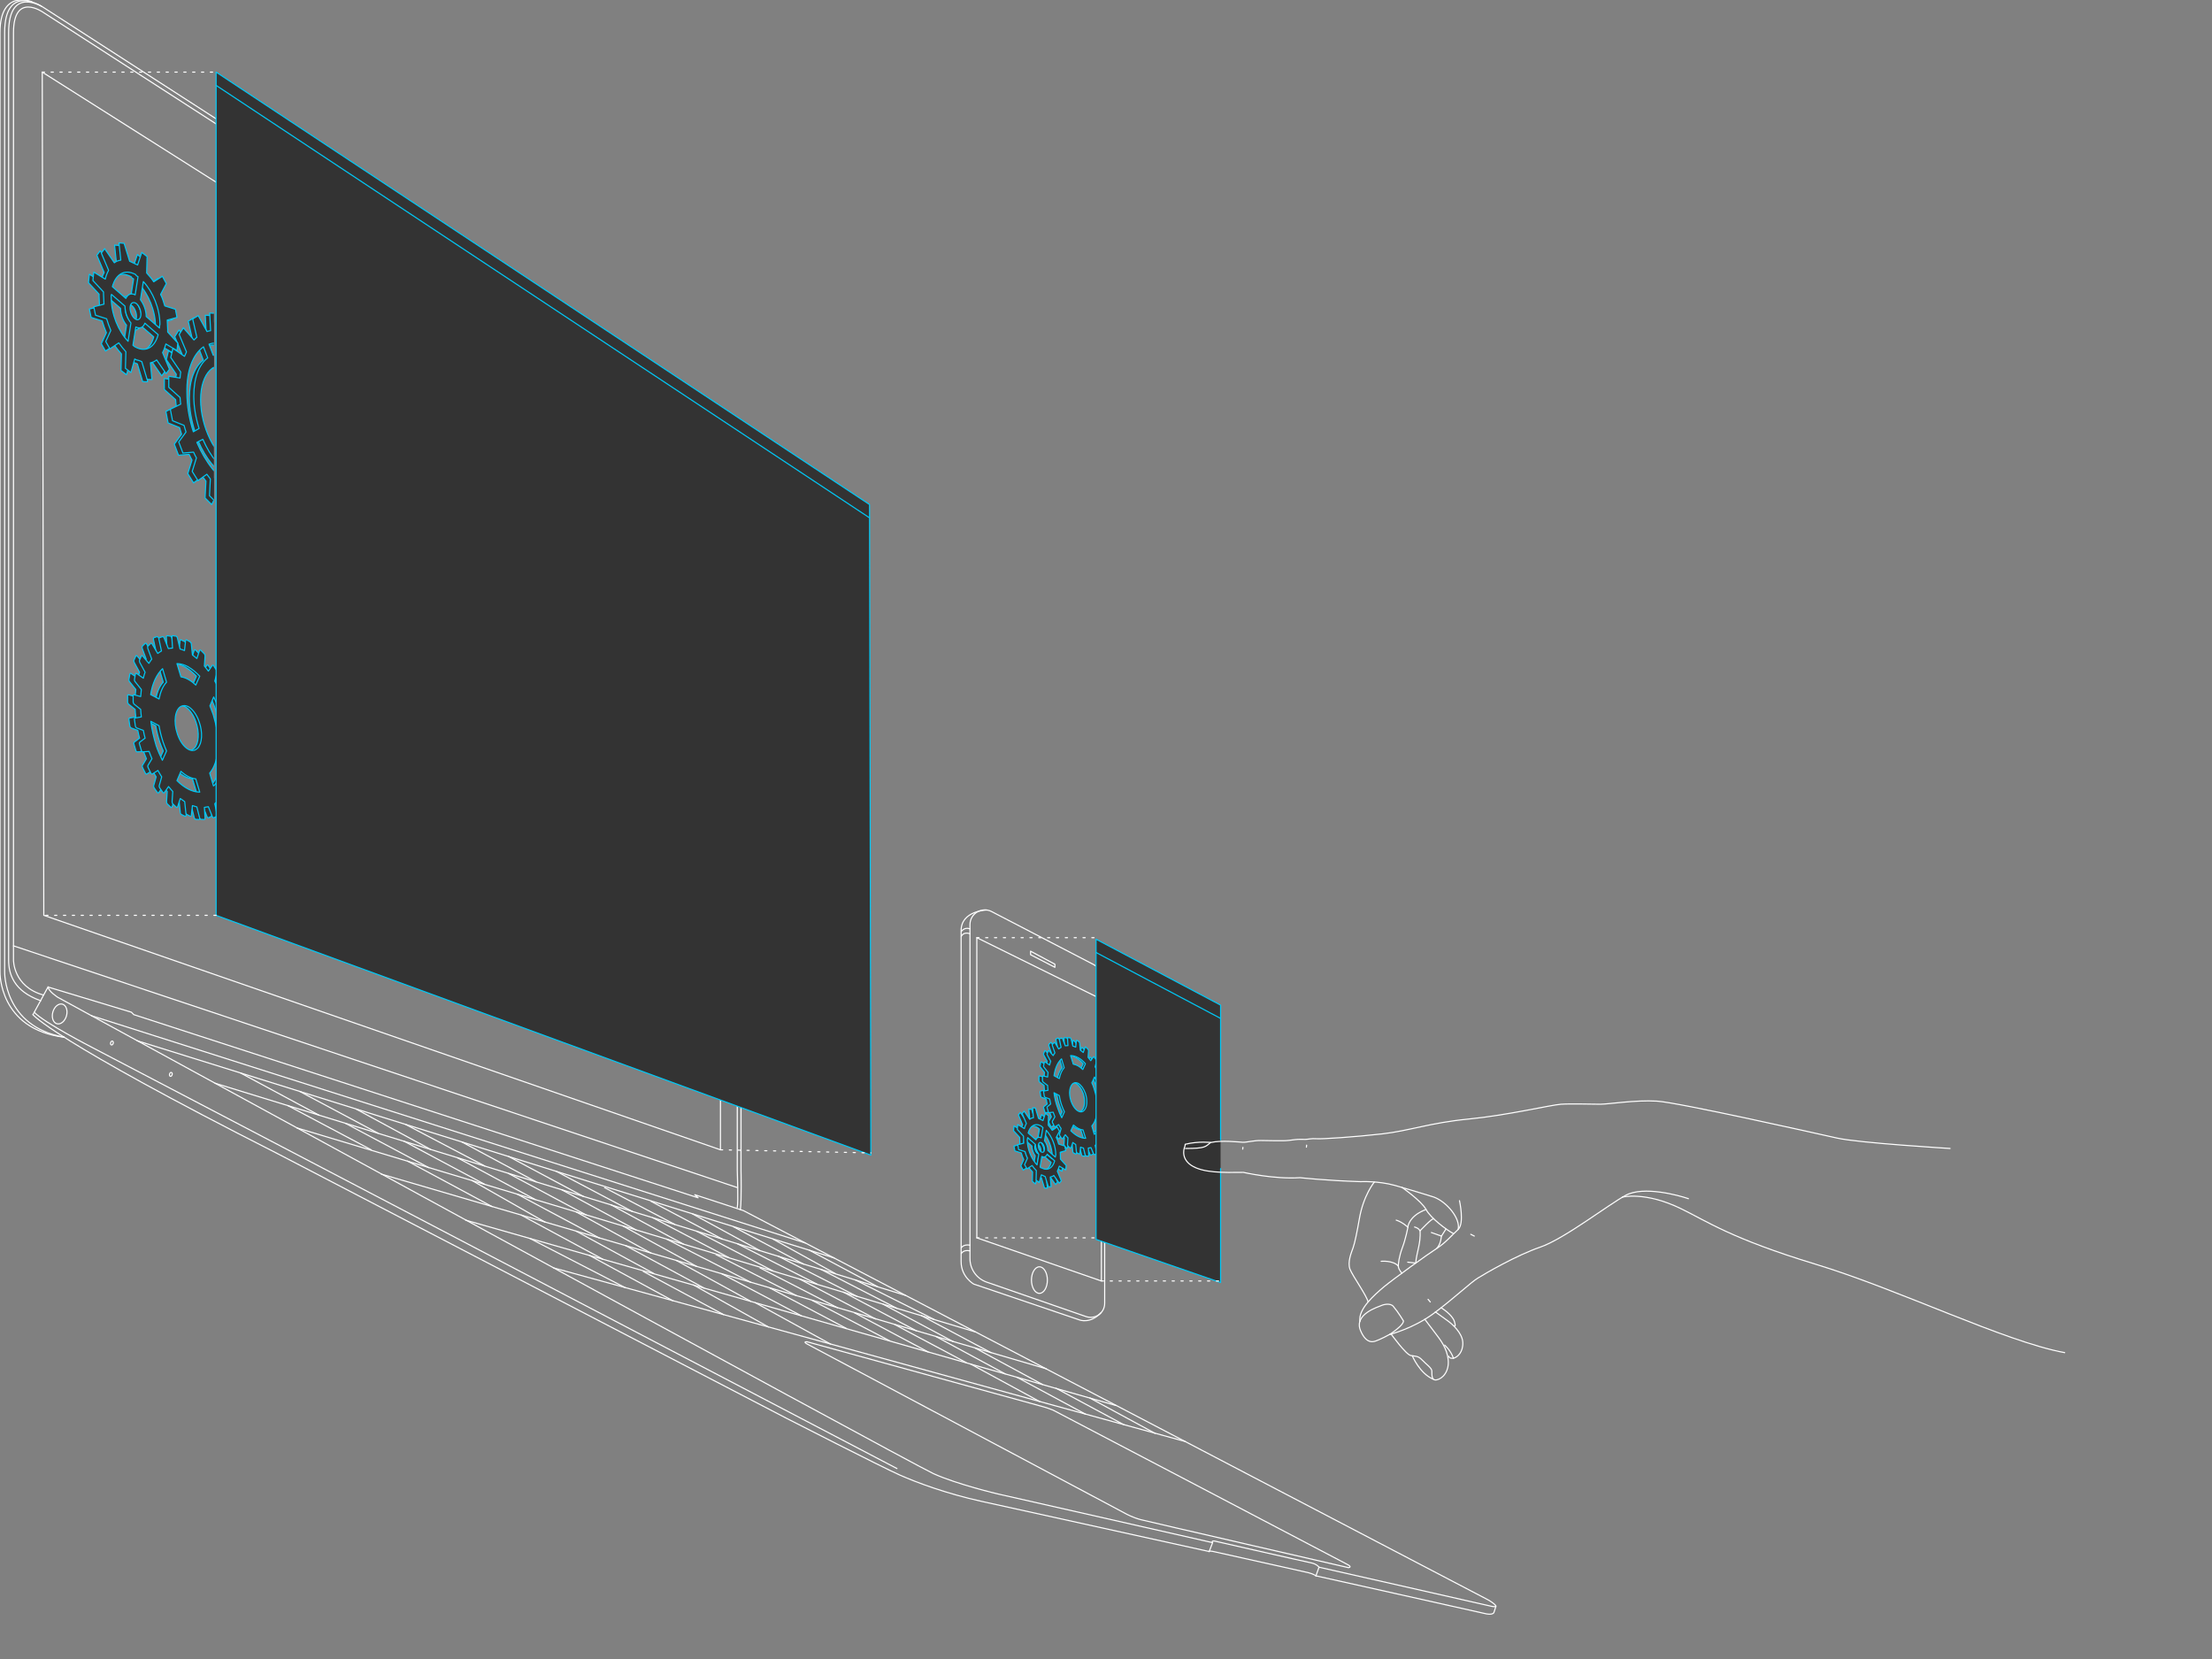
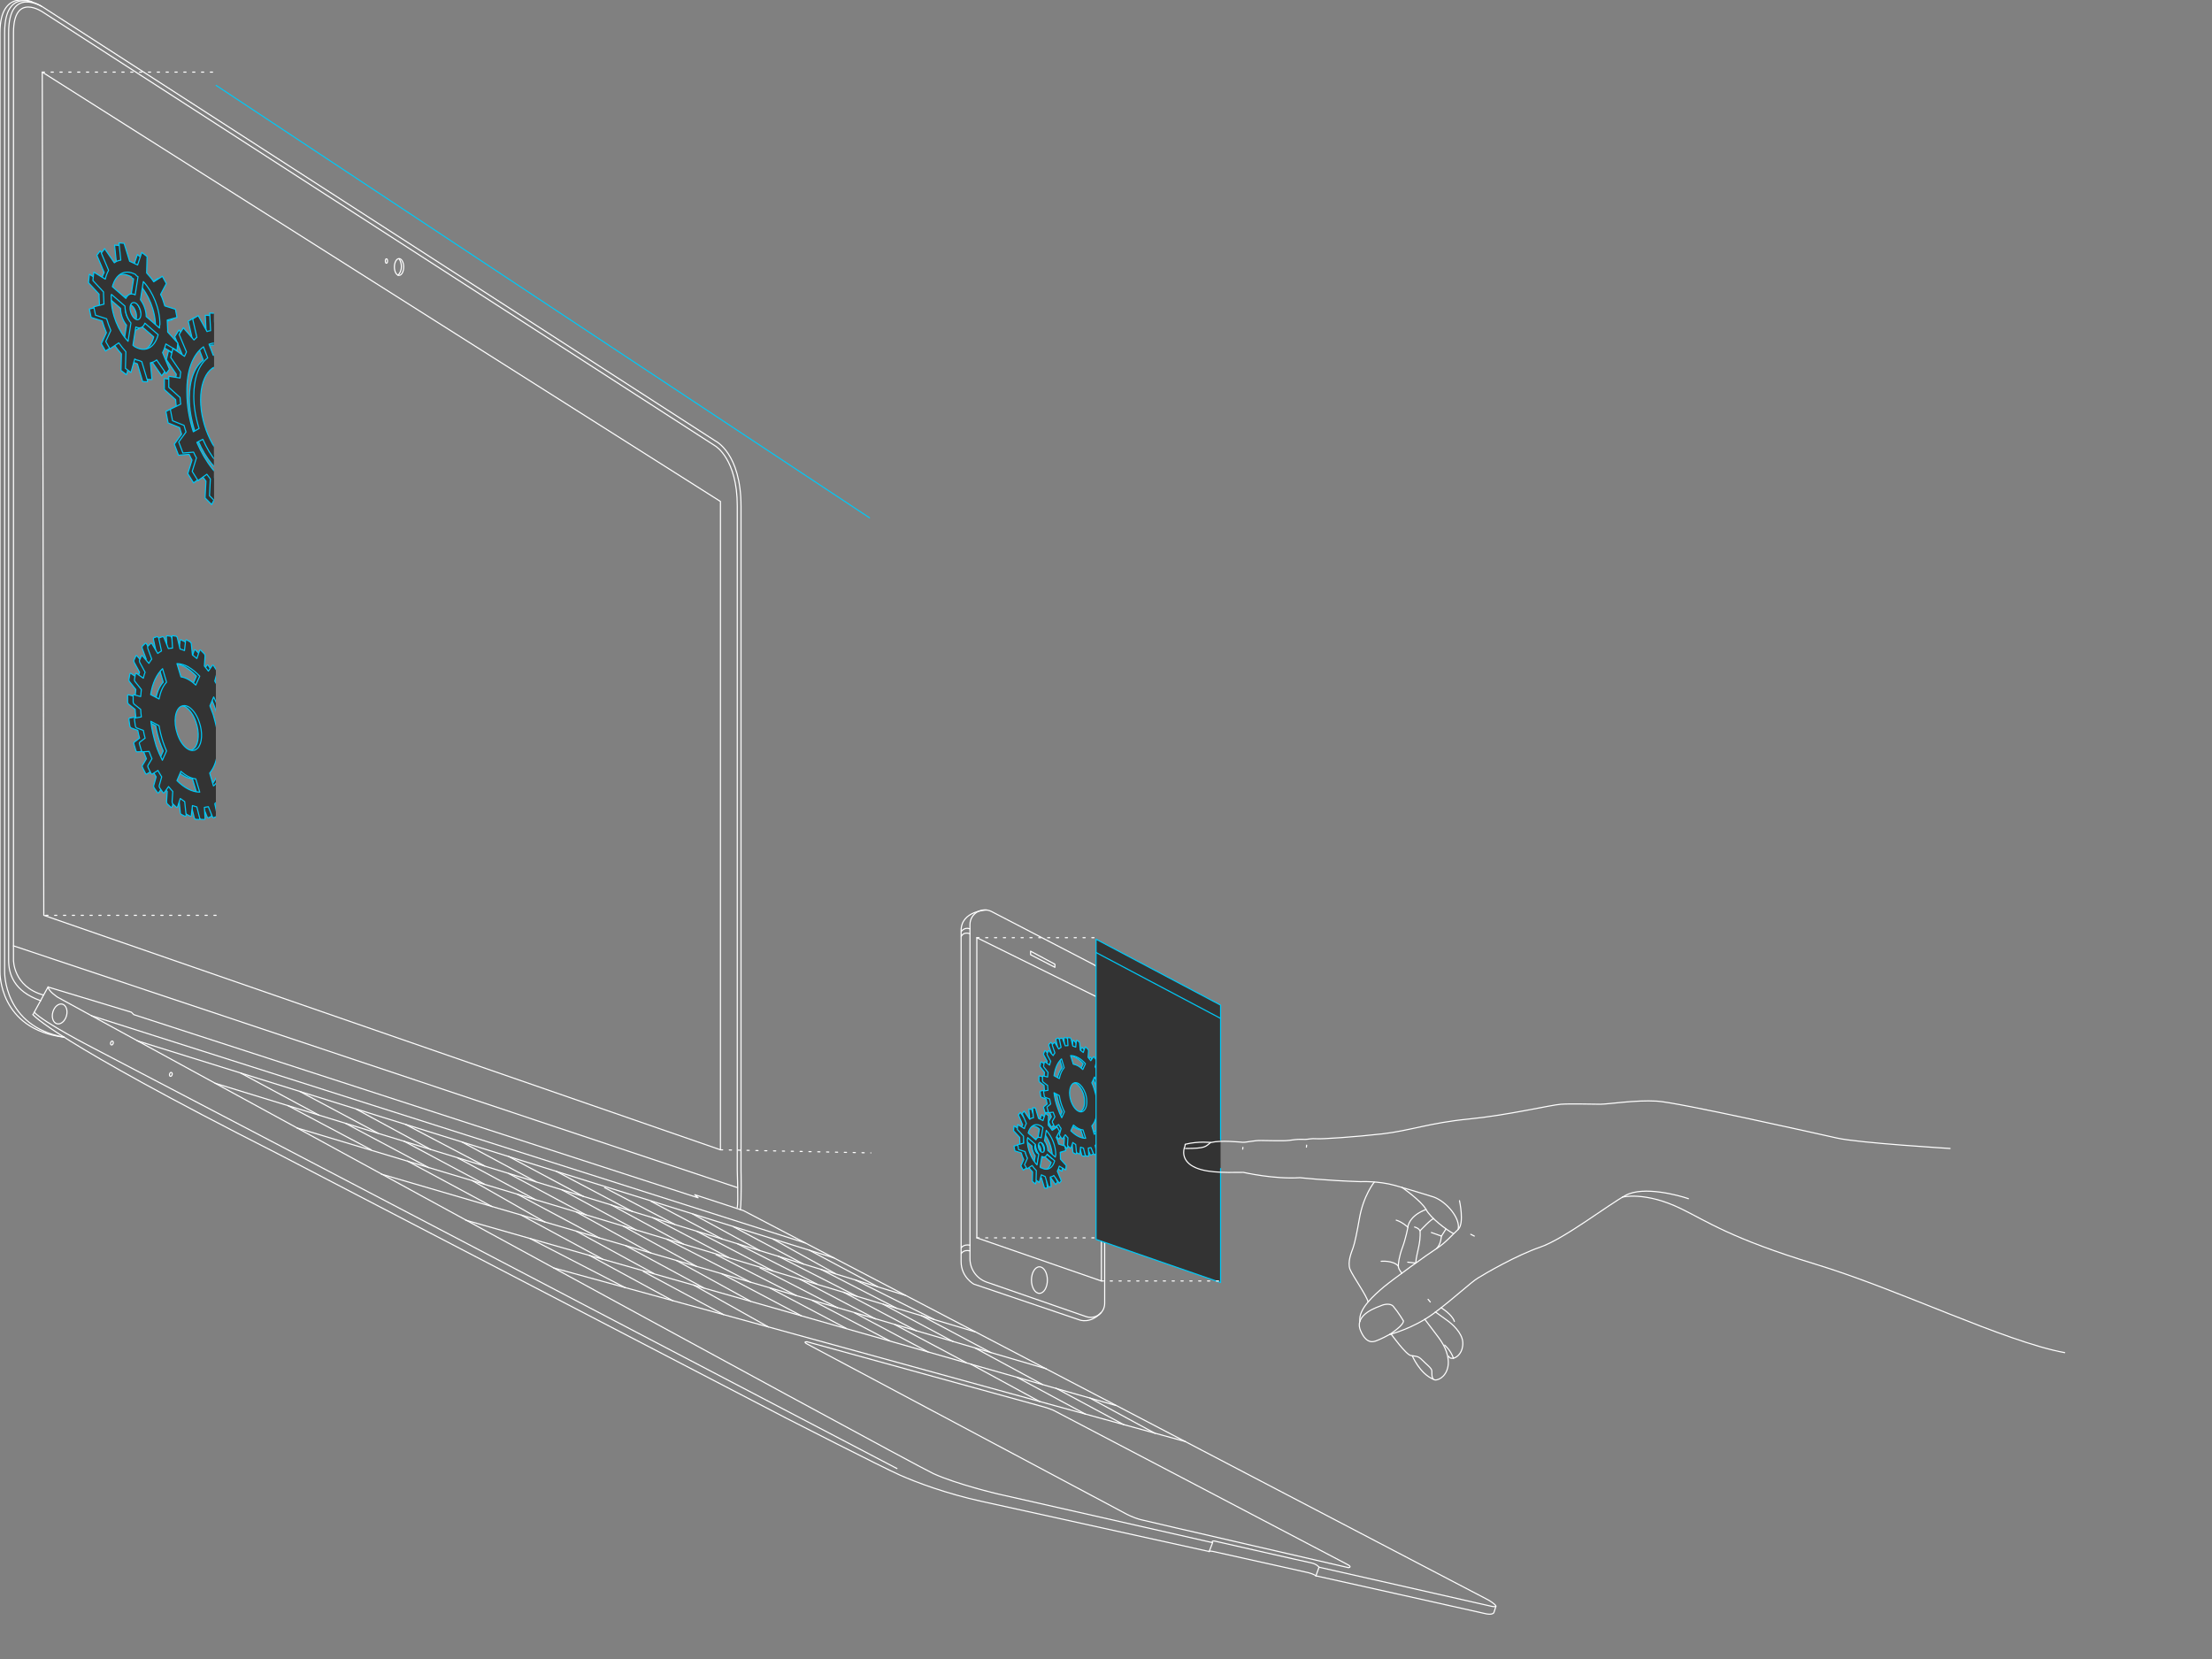
<svg xmlns="http://www.w3.org/2000/svg" xmlns:xlink="http://www.w3.org/1999/xlink" version="1.1" x="0px" y="0px" width="1000px" height="750px" viewBox="0 0 1000 750" style="enable-background:new 0 0 1000 750;" xml:space="preserve">
  <rect x="0" y="0" width="1000" height="750" fill="#808080" stroke="none" />
  <style type="text/css">
	.st0{fill:none;stroke:#ffffff;stroke-width:0.5;stroke-linecap:round;stroke-linejoin:round;stroke-miterlimit:10;}
	.st1{display:none;}
	
		.st2{display:inline;fill:none;stroke:#004F00;stroke-width:0.5;stroke-linecap:round;stroke-linejoin:round;stroke-miterlimit:10;}
	
		.st3{clip-path:url(#SVGID_2_);fill:#333;stroke:#00C8F6;stroke-width:0.5;stroke-linecap:round;stroke-linejoin:round;stroke-miterlimit:10;}
	
		.st4{clip-path:url(#SVGID_4_);fill:#333;stroke:#00C8F6;stroke-width:0.5;stroke-linecap:round;stroke-linejoin:round;stroke-miterlimit:10;}
	.st5{fill:#333;stroke:#00C8F6;stroke-width:0.5;stroke-linecap:round;stroke-linejoin:round;stroke-miterlimit:10;}
	
		.st6{fill:none;stroke:#ffffff;stroke-width:0.5;stroke-linecap:round;stroke-linejoin:round;stroke-miterlimit:10;stroke-dasharray:1,3;}
	
		.st7{clip-path:url(#SVGID_6_);fill:#333;stroke:#00C8F6;stroke-width:0.5;stroke-linecap:round;stroke-linejoin:round;stroke-miterlimit:10;}
	.st8{fill:#333;stroke:#ffffff;stroke-miterlimit:10;}
	.st9{fill:none;stroke:#00C8F6;stroke-width:0.5;stroke-linecap:round;stroke-linejoin:round;stroke-miterlimit:10;}
</style>
  <g id="Layer_6">
</g>
  <g id="Layer_2">
    <path class="st0" d="M19.5,449.8C5.9,445.9,6.1,434,6.1,434s0-400.6,0-419.2s13.3-9.3,13.3-9.3l304.1,196.2c0,0,9.8,5.9,9.8,27   c0,22.9,0,300.4,0,300.4s0.5,14.6,0,16.8" />
    <path class="st0" d="M334.7,546.8c0.6-4.2,0.3-17.5,0.3-17.5s0-277.6,0-300.4c0-24-11.5-29.5-11.5-29.5L19.4,3.2   c0,0-15.5-10-15.5,11.6c0,18.6,0,419.2,0,419.2c0,6.2,2.2,14.1,14.5,18.4" />
    <path class="st0" d="M18.7,2.8c0,0-16.6-10.6-16.6,12c0,18.6,0,424.5,0,424.5S1.5,464,29,468.9" />
    <path class="st0" d="M14.4,0.8c0,0-14.4-6-14.4,13.9C0,33.4,0,33.3,0,434l0,5.5c0,0-0.6,25.8,29,29.4" />
    <ellipse class="st0" cx="180.4" cy="120.7" rx="2.1" ry="3.8" />
    <path class="st0" d="M180.4,117c1.3,1.7,1.7,5.4-0.5,7.4" />
    <ellipse class="st0" cx="174.7" cy="118" rx="0.5" ry="1" />
    <line class="st0" x1="333.4" y1="536.9" x2="6.1" y2="427.6" />
    <polygon class="st0" points="325.7,519.8 19.8,413.8 19.1,32.6 325.7,226.7  " />
    <path class="st0" d="M14.9,458.7l6.8-12.5l37.7,11.4l1.1,1.1l255.1,82.8l-1.5-1.4l22,7.2L673,723.4c0,0,6.2,3.7,1.4,2.8l-78.1-17.7   c0,0-1-1.5-3.7-2c-2.6-0.5-43.4-9.8-43.4-9.8s-1.8-0.3-1,0.7l-97-22c0,0-18.4-4.3-29.2-9.2S26.2,450.9,26.2,450.9s-4.3-2.7-4.5-4.8   " />
    <line class="st0" x1="548.2" y1="697.4" x2="546.6" y2="701.5" />
    <line class="st0" x1="596.3" y1="708.5" x2="594.9" y2="712.4" />
    <path class="st0" d="M594.9,712.4c0,0-1-0.8-3.3-1.4l-43.1-9.6c-1.8-0.4-1.9,0-1.9,0s-87.2-19.2-103-22.7s-29-8.4-36.9-11.9   c-7.9-3.5-51.3-25.7-51.3-25.7l-230-119.6C23,469.6,14.9,458.7,14.9,458.7" />
    <path class="st0" d="M594.9,712.4c0,0,75,16.7,75.7,16.9c4.5,1.2,4.8-0.4,4.8-0.4l0.9-2.8" />
    <path class="st0" d="M405.5,663.9L41.6,473.5c0,0-22.1-11.4-26.1-15.9" />
    <ellipse transform="matrix(-0.962 -0.272 0.272 -0.962 -71.589 906.547)" class="st0" cx="27.1" cy="458.2" rx="3.2" ry="4.6" />
    <ellipse transform="matrix(-0.962 -0.272 0.272 -0.962 -28.947 938.775)" class="st0" cx="50.6" cy="471.4" rx="0.6" ry="0.9" />
    <ellipse transform="matrix(-0.962 -0.272 0.272 -0.962 19.616 973.908)" class="st0" cx="77.4" cy="485.6" rx="0.6" ry="0.9" />
    <path class="st0" d="M472.1,636.1l-107.2-29.5c0,0-2.2-0.2,0,1s144.2,76.8,144.2,76.8s3.1,1.7,6.6,2.6s93.9,21.7,93.9,21.7   s1.9-0.2-0.4-1.4c-3.1-1.7-133.1-69.8-133.1-69.8S473.6,636.5,472.1,636.1z" />
    <line class="st0" x1="364" y1="561.9" x2="41.4" y2="459.2" />
    <line class="st0" x1="535.9" y1="651.7" x2="250.3" y2="573.2" />
    <line class="st0" x1="504.5" y1="635.4" x2="210.5" y2="551.6" />
    <polyline class="st0" points="473,618.8 314.9,572.5 172.4,530.8  " />
    <line class="st0" x1="440.8" y1="602.1" x2="134.2" y2="509.9" />
    <line class="st0" x1="409.3" y1="585.6" x2="97.2" y2="489.7" />
    <line class="st0" x1="377.1" y1="568.7" x2="62" y2="470.5" />
-     <line class="st0" x1="375.4" y1="607.6" x2="341.4" y2="588.9" />
    <line class="st0" x1="347.4" y1="599.9" x2="313.5" y2="580.9" />
    <line class="st0" x1="327.1" y1="594.3" x2="290.8" y2="574.8" />
    <line class="st0" x1="304.1" y1="588" x2="266.4" y2="567.5" />
    <line class="st0" x1="282.8" y1="582.2" x2="239.6" y2="559.9" />
    <line class="st0" x1="438.7" y1="616.6" x2="470" y2="633.6" />
    <line class="st0" x1="459.7" y1="622.6" x2="490.7" y2="639.3" />
    <line class="st0" x1="477.4" y1="627.6" x2="508.1" y2="644.1" />
    <line class="st0" x1="492.7" y1="632" x2="522.2" y2="648" />
    <line class="st0" x1="471.3" y1="625.9" x2="440.8" y2="609.4" />
-     <line class="st0" x1="454.4" y1="621.1" x2="423.1" y2="604.2" />
    <line class="st0" x1="436.8" y1="616" x2="404.5" y2="598.8" />
    <line class="st0" x1="419.6" y1="611.2" x2="386.3" y2="593.5" />
    <line class="st0" x1="402.3" y1="606.2" x2="367.2" y2="587.9" />
    <line class="st0" x1="382.7" y1="600.6" x2="348.1" y2="582.3" />
    <line class="st0" x1="362.2" y1="594.8" x2="326.2" y2="575.8" />
    <line class="st0" x1="339.4" y1="588.3" x2="305.7" y2="569.8" />
    <line class="st0" x1="318.3" y1="582.3" x2="282.8" y2="563.1" />
    <line class="st0" x1="295.7" y1="575.8" x2="260.5" y2="556.6" />
    <line class="st0" x1="272.4" y1="569.2" x2="235.6" y2="549.3" />
    <line class="st0" x1="281.7" y1="554.3" x2="314.9" y2="572.5" />
    <line class="st0" x1="260.5" y1="547.9" x2="294.3" y2="566.5" />
    <line class="st0" x1="233.9" y1="539.9" x2="271" y2="559.7" />
    <line class="st0" x1="213.4" y1="533.7" x2="246.4" y2="552.5" />
    <line class="st0" x1="184.2" y1="524.9" x2="222.5" y2="545.5" />
    <line class="st0" x1="448" y1="611.5" x2="416.6" y2="594.8" />
    <line class="st0" x1="430.9" y1="606.5" x2="399.2" y2="589.6" />
    <line class="st0" x1="414.2" y1="601.6" x2="381.2" y2="584.1" />
    <line class="st0" x1="395.9" y1="596.3" x2="361.4" y2="578.2" />
    <line class="st0" x1="378.6" y1="591.2" x2="343.6" y2="573.2" />
    <path class="st0" d="M360,585.7c0,0-38.1-19.4-37.8-19.3" />
    <line class="st0" x1="339.4" y1="579.7" x2="301.4" y2="560.2" />
    <line class="st0" x1="422.3" y1="596.5" x2="386.6" y2="578.6" />
    <line class="st0" x1="405.5" y1="591.5" x2="371" y2="573.8" />
    <line class="st0" x1="387.3" y1="586" x2="351.8" y2="567.9" />
    <line class="st0" x1="369.5" y1="580.6" x2="333.4" y2="562.3" />
    <line class="st0" x1="349.5" y1="574.6" x2="314.9" y2="556.6" />
    <line class="st0" x1="329.6" y1="568.6" x2="295.1" y2="550.5" />
    <line class="st0" x1="308.9" y1="562.4" x2="276.1" y2="544.6" />
    <line class="st0" x1="287.5" y1="556" x2="254" y2="537.9" />
    <line class="st0" x1="264.9" y1="549.2" x2="229.9" y2="530.5" />
    <line class="st0" x1="242" y1="542.3" x2="206.8" y2="523.4" />
    <line class="st0" x1="219.1" y1="535.4" x2="182.6" y2="515.9" />
    <line class="st0" x1="193.9" y1="527.9" x2="156.3" y2="507.9" />
    <line class="st0" x1="167.8" y1="519.8" x2="130.1" y2="499.8" />
    <line class="st0" x1="144.3" y1="504.2" x2="108.8" y2="485.1" />
    <line class="st0" x1="170.9" y1="512.3" x2="135.5" y2="493.4" />
    <line class="st0" x1="194.6" y1="519.6" x2="161" y2="501.4" />
    <line class="st0" x1="219.1" y1="527.1" x2="183.3" y2="508.3" />
    <line class="st0" x1="242.4" y1="534.3" x2="208.9" y2="516.3" />
    <line class="st0" x1="263.8" y1="540.9" x2="229.9" y2="522.8" />
    <line class="st0" x1="285.9" y1="547.7" x2="251.4" y2="529.5" />
    <line class="st0" x1="305" y1="553.5" x2="273.3" y2="536.9" />
    <line class="st0" x1="326.6" y1="560.2" x2="294.3" y2="543.1" />
    <line class="st0" x1="343.6" y1="565.4" x2="313.1" y2="548.8" />
    <line class="st0" x1="363.3" y1="571.5" x2="331.6" y2="554.6" />
    <line class="st0" x1="377.7" y1="575.8" x2="349.5" y2="560.2" />
    <line class="st0" x1="396.8" y1="581.7" x2="365.9" y2="565.2" />
  </g>
  <g id="Layer_4" class="st1">
    <line class="st2" x1="19.1" y1="32.6" x2="1625.6" y2="1035.2" />
    <line class="st2" x1="1625.6" y1="970.5" x2="19.8" y2="413.8" />
    <line class="st2" x1="451.2" y1="675.4" x2="1390.9" y2="888.7" />
  </g>
  <g id="Layer_5">
    <g>
      <defs>
        <rect id="SVGID_1_" x="26" y="257.5" width="71.6" height="146" />
      </defs>
      <clipPath id="SVGID_2_">
        <use xlink:href="#SVGID_1_" style="overflow:visible;" />
      </clipPath>
      <path id="path4992-8_4_" class="st3" d="M81.9,289.3c-0.3-0.2-0.5,0.1-0.5,0.4l-0.5,4.4c-0.7-0.3-1.3-0.5-2-0.7l-1.2-5    c-0.1-0.4-0.4-0.8-0.6-0.8c-0.5-0.1-1-0.1-1.5-0.2c-0.3-0.1-0.4,0.3-0.4,0.7l0.3,4.9c-0.6,0-1.3,0.1-1.9,0.2l-1.9-4.8    c-0.2-0.4-0.4-0.6-0.7-0.6c-0.5,0.2-0.9,0.3-1.4,0.5c-0.3,0.1-0.3,0.5-0.2,0.9l1.1,5.1c-0.6,0.3-1.1,0.7-1.7,1.1l-2.5-4.2    c-0.2-0.4-0.5-0.5-0.7-0.3c-0.4,0.4-0.8,0.8-1.2,1.2c-0.2,0.2-0.2,0.7-0.1,1l1.8,4.9c-0.5,0.6-0.9,1.2-1.3,1.9l-2.8-3.3    c-0.2-0.3-0.5-0.3-0.6,0c-0.3,0.6-0.5,1.2-0.8,1.8c-0.2,0.3,0,0.8,0.1,1.1l2.4,4.4c-0.3,0.8-0.6,1.7-0.8,2.7l-3-2.1    c-0.3-0.2-0.5-0.1-0.6,0.3c-0.1,0.8-0.3,1.5-0.4,2.3c-0.1,0.4,0.1,0.9,0.3,1.1l2.8,3.5c-0.1,1-0.2,2.1-0.3,3.2l-3-0.8    c-0.3-0.1-0.4,0.1-0.4,0.5v2.6c0,0.5,0.2,0.9,0.4,1.1l3,2.4c0.1,1.1,0.1,2.3,0.3,3.4l-2.8,0.5c-0.2,0-0.4,0.4-0.3,0.8l0.4,2.8    c0.1,0.5,0.4,0.8,0.6,0.9l3,1.1c0.2,1.2,0.5,2.4,0.8,3.5l-2.4,1.8c-0.2,0.2-0.3,0.6-0.1,1c0.3,0.9,0.5,1.8,0.8,2.7    c0.1,0.5,0.4,0.7,0.6,0.7l2.9-0.2c0.4,1.1,0.8,2.2,1.3,3.3l-1.8,3c-0.2,0.3-0.1,0.7,0.1,1.1l1.2,2.4c0.2,0.4,0.5,0.5,0.7,0.4    l2.5-1.6c0.5,1,1.1,1.9,1.7,2.9l-1.1,3.9c-0.1,0.3,0,0.8,0.2,1.1c0.5,0.7,0.9,1.3,1.4,2c0.2,0.4,0.5,0.3,0.7,0.1l1.9-2.7    c0.6,0.8,1.3,1.5,1.9,2.2l-0.3,4.6c0,0.4,0.1,0.8,0.4,1.1c0.5,0.5,1,0.9,1.5,1.4c0.3,0.3,0.5,0.1,0.6-0.2l1.2-3.7    c0.7,0.5,1.4,1,2,1.4l0.5,4.9c0,0.4,0.2,0.8,0.5,0.9l1.6,0.8c0.3,0.1,0.5-0.1,0.5-0.4l0.5-4.4c0.7,0.2,1.3,0.4,2,0.6l1.2,4.8    c0.1,0.4,0.3,0.7,0.6,0.8c0.5,0,1,0.1,1.5,0.1c0.3,0,0.4-0.4,0.4-0.7l-0.3-4.8c0.6-0.1,1.2-0.2,1.8-0.3l1.8,4.5    c0.2,0.4,0.4,0.6,0.6,0.5c0.4-0.2,0.9-0.4,1.3-0.6c0.2-0.1,0.3-0.5,0.2-0.9l-1-4.9l1.5-1.2l2.4,4c0.2,0.3,0.5,0.4,0.6,0.2    c0.4-0.4,0.7-0.8,1.1-1.2c0.2-0.2,0.2-0.7,0-1l-1.6-4.6c0.4-0.6,0.8-1.3,1.2-1.9l2.6,3c0.2,0.3,0.5,0.2,0.6-0.1    c0.3-0.6,0.5-1.2,0.7-1.8c0.1-0.3,0-0.8-0.1-1.1l-2.2-4c0.3-0.8,0.5-1.7,0.7-2.6l2.8,1.9c0.2,0.2,0.5,0.1,0.5-0.3l0.4-2.2    c0.1-0.4-0.1-0.8-0.3-1.1L103,346c0.1-1,0.2-2,0.3-3l2.7,0.7c0.2,0.1,0.4-0.2,0.4-0.6v-2.5c0-0.4-0.2-0.8-0.4-1l-2.7-2.2    c-0.1-1.1-0.1-2.2-0.2-3.3l2.5-0.5c0.2,0,0.3-0.4,0.3-0.8l-0.4-2.6c-0.1-0.5-0.3-0.8-0.5-0.8l-2.8-1.1c-0.2-1.1-0.5-2.3-0.7-3.4    l2.2-1.7c0.2-0.1,0.2-0.5,0.1-1c-0.3-0.9-0.5-1.7-0.7-2.6c-0.1-0.5-0.4-0.7-0.6-0.7l-2.6,0.2c-0.4-1.1-0.8-2.2-1.2-3.2l1.6-2.8    c0.1-0.2,0.1-0.7,0-1c-0.4-0.8-0.7-1.6-1.1-2.4c-0.2-0.4-0.5-0.5-0.6-0.4l-2.3,1.4c-0.5-1-1-1.9-1.6-2.9l1-3.8    c0.1-0.3,0-0.8-0.2-1.1c-0.4-0.7-0.9-1.3-1.3-2c-0.2-0.4-0.5-0.3-0.6-0.2l-1.8,2.6c-0.6-0.8-1.2-1.6-1.8-2.3l0.3-4.5    c0-0.4-0.1-0.8-0.4-1.1c-0.5-0.5-1-1-1.5-1.5c-0.3-0.3-0.5-0.1-0.6,0.1l-1.2,3.6c-0.7-0.6-1.3-1.1-2-1.6l-0.5-4.9    c0-0.4-0.3-0.8-0.5-1L81.9,289.3z M83.5,301.4c0.1,0.1,0.2,0.1,0.3,0.2c1.7,1,3.4,2.4,5,4.1l-1.8,4c-2.2-2.1-4.5-3.4-6.7-3.7    l-1.8-6.1C80.1,300,81.8,300.5,83.5,301.4z M72,302.3l1.8,6.1c-1.7,1.8-2.8,4.5-3.4,7.6l-3.8-2C67.5,308.9,69.3,304.8,72,302.3z     M95.1,315.1c1,2,1.9,4.2,2.6,6.5c1.2,3.5,1.9,7.1,2.4,10.5l-3.5-1.9c-0.4-2.3-1-4.7-1.7-7.1c-0.5-1.4-1-2.7-1.5-4L95.1,315.1z     M83.7,319.5c1.9,1.1,3.8,3.6,4.9,7c1.6,4.6,1.3,9.5-0.7,11.7l-0.9,0.7c-2.7,1.5-6.5-1.6-8.3-7.1c-1.9-5.5-1.1-11.1,1.7-12.5    C81.4,318.8,82.6,318.9,83.7,319.5z M66.7,326.1l3.7,2c0.4,2.4,1,4.8,1.8,7.3c0.5,1.4,1,2.8,1.6,4.1l-1.9,4.2c-1-2-2-4.2-2.8-6.6    C68,333.4,67.2,329.7,66.7,326.1z M96.6,341.9l3.5,1.8c-0.7,4.6-2.2,8.5-4.5,11.1l-0.6,0.5l-1.7-5.8C94.9,347.6,96,345,96.6,341.9    z M80.3,348.7c2.2,2,4.5,3.2,6.7,3.4l1.8,6c-3.4,0-7-1.9-10.3-5.2L80.3,348.7z" />
      <path id="path4992-8_1_" class="st3" d="M84.4,289.3c-0.3-0.2-0.5,0.1-0.5,0.4l-0.5,4.4c-0.7-0.3-1.3-0.5-2-0.7l-1.2-5    c-0.1-0.4-0.4-0.8-0.6-0.8c-0.5-0.1-1-0.1-1.5-0.2c-0.3-0.1-0.4,0.3-0.4,0.7l0.3,4.9c-0.6,0-1.3,0.1-1.9,0.2l-1.9-4.8    c-0.2-0.4-0.4-0.6-0.7-0.6c-0.5,0.2-0.9,0.3-1.4,0.5c-0.3,0.1-0.3,0.5-0.2,0.9l1.1,5.1c-0.6,0.3-1.1,0.7-1.7,1.1l-2.5-4.2    c-0.2-0.4-0.5-0.5-0.7-0.3c-0.4,0.4-0.8,0.8-1.2,1.2c-0.2,0.2-0.2,0.7-0.1,1l1.8,4.9c-0.5,0.6-0.9,1.2-1.3,1.9l-2.8-3.3    c-0.2-0.3-0.5-0.3-0.6,0c-0.3,0.6-0.5,1.2-0.8,1.8c-0.2,0.3,0,0.8,0.1,1.1l2.4,4.4c-0.3,0.8-0.6,1.7-0.8,2.7l-3-2.1    c-0.3-0.2-0.5-0.1-0.6,0.3c-0.1,0.8-0.3,1.5-0.4,2.3c-0.1,0.4,0.1,0.9,0.3,1.1l2.8,3.5c-0.1,1-0.2,2.1-0.3,3.2l-3-0.8    c-0.3-0.1-0.4,0.1-0.4,0.5v2.6c0,0.5,0.2,0.9,0.4,1.1l3,2.4c0.1,1.1,0.1,2.3,0.3,3.4l-2.8,0.5c-0.2,0-0.4,0.4-0.3,0.8l0.4,2.8    c0.1,0.5,0.4,0.8,0.6,0.9l3,1.1c0.2,1.2,0.5,2.4,0.8,3.5l-2.4,1.8c-0.2,0.2-0.3,0.6-0.1,1c0.3,0.9,0.5,1.8,0.8,2.7    c0.1,0.5,0.4,0.7,0.6,0.7l2.9-0.2c0.4,1.1,0.8,2.2,1.3,3.3l-1.8,3c-0.2,0.3-0.1,0.7,0.1,1.1l1.2,2.4c0.2,0.4,0.5,0.5,0.7,0.4    l2.5-1.6c0.5,1,1.1,1.9,1.7,2.9l-1.1,3.9c-0.1,0.3,0,0.8,0.2,1.1c0.5,0.7,0.9,1.3,1.4,2c0.2,0.4,0.5,0.3,0.7,0.1l1.9-2.7    c0.6,0.8,1.3,1.5,1.9,2.2l-0.3,4.6c0,0.4,0.1,0.8,0.4,1.1c0.5,0.5,1,0.9,1.5,1.4c0.3,0.3,0.5,0.1,0.6-0.2l1.2-3.7    c0.7,0.5,1.4,1,2,1.4l0.5,4.9c0,0.4,0.2,0.8,0.5,0.9L86,369c0.3,0.1,0.5-0.1,0.5-0.4l0.5-4.4c0.7,0.2,1.3,0.4,2,0.6l1.2,4.8    c0.1,0.4,0.3,0.7,0.6,0.8c0.5,0,1,0.1,1.5,0.1c0.3,0,0.4-0.4,0.4-0.7l-0.3-4.8c0.6-0.1,1.2-0.2,1.8-0.3l1.8,4.5    c0.2,0.4,0.4,0.6,0.6,0.5c0.4-0.2,0.9-0.4,1.3-0.6c0.2-0.1,0.3-0.5,0.2-0.9l-1-4.9l1.5-1.2l2.4,4c0.2,0.3,0.5,0.4,0.6,0.2    c0.4-0.4,0.7-0.8,1.1-1.2c0.2-0.2,0.2-0.7,0-1l-1.6-4.6c0.4-0.6,0.8-1.3,1.2-1.9l2.6,3c0.2,0.3,0.5,0.2,0.6-0.1    c0.3-0.6,0.5-1.2,0.7-1.8c0.1-0.3,0-0.8-0.1-1.1l-2.2-4c0.3-0.8,0.5-1.7,0.7-2.6l2.8,1.9c0.2,0.2,0.5,0.1,0.5-0.3l0.4-2.2    c0.1-0.4-0.1-0.8-0.3-1.1l-2.6-3.2c0.1-1,0.2-2,0.3-3l2.7,0.7c0.2,0.1,0.4-0.2,0.4-0.6v-2.5c0-0.4-0.2-0.8-0.4-1l-2.7-2.2    c-0.1-1.1-0.1-2.2-0.2-3.3l2.5-0.5c0.2,0,0.3-0.4,0.3-0.8l-0.4-2.6c-0.1-0.5-0.3-0.8-0.5-0.8l-2.8-1.1c-0.2-1.1-0.5-2.3-0.7-3.4    l2.2-1.7c0.2-0.1,0.2-0.5,0.1-1c-0.3-0.9-0.5-1.7-0.7-2.6c-0.1-0.5-0.4-0.7-0.6-0.7l-2.6,0.2c-0.4-1.1-0.8-2.2-1.2-3.2l1.6-2.8    c0.1-0.2,0.1-0.7,0-1c-0.4-0.8-0.7-1.6-1.1-2.4c-0.2-0.4-0.5-0.5-0.6-0.4l-2.3,1.4c-0.5-1-1-1.9-1.6-2.9l1-3.8    c0.1-0.3,0-0.8-0.2-1.1c-0.4-0.7-0.9-1.3-1.3-2c-0.2-0.4-0.5-0.3-0.6-0.2l-1.8,2.6c-0.6-0.8-1.2-1.6-1.8-2.3l0.3-4.5    c0-0.4-0.1-0.8-0.4-1.1c-0.5-0.5-1-1-1.5-1.5c-0.3-0.3-0.5-0.1-0.6,0.1l-1.2,3.6c-0.7-0.6-1.3-1.1-2-1.6l-0.5-4.9    c0-0.4-0.3-0.8-0.5-1L84.4,289.3z M85,301.4c0.1,0.1,0.2,0.1,0.3,0.2c1.7,1,3.4,2.4,5,4.1l-1.8,4c-2.2-2.1-4.5-3.4-6.7-3.7L80,300    C81.6,300,83.3,300.5,85,301.4z M73.5,302.3l1.8,6.1c-1.7,1.8-2.8,4.5-3.4,7.6l-3.8-2C68.9,308.9,70.8,304.8,73.5,302.3z     M96.6,315.1c1,2,1.9,4.2,2.6,6.5c1.2,3.5,1.9,7.1,2.4,10.5l-3.5-1.9c-0.4-2.3-1-4.7-1.7-7.1c-0.5-1.4-1-2.7-1.5-4L96.6,315.1z     M85.2,319.5c1.9,1.1,3.8,3.6,4.9,7c1.6,4.6,1.3,9.5-0.7,11.7l-0.9,0.7c-2.7,1.5-6.5-1.6-8.3-7.1c-1.9-5.5-1.1-11.1,1.7-12.5    C82.9,318.8,84.1,318.9,85.2,319.5z M68.2,326.1l3.7,2c0.4,2.4,1,4.8,1.8,7.3c0.5,1.4,1,2.8,1.6,4.1l-1.9,4.2c-1-2-2-4.2-2.8-6.6    C69.5,333.4,68.6,329.7,68.2,326.1z M98.1,341.9l3.5,1.8c-0.7,4.6-2.2,8.5-4.5,11.1l-0.6,0.5l-1.7-5.8    C96.4,347.6,97.5,345,98.1,341.9z M81.8,348.7c2.2,2,4.5,3.2,6.7,3.4l1.8,6c-3.4,0-7-1.9-10.3-5.2L81.8,348.7z" />
    </g>
    <g>
      <defs>
        <rect id="SVGID_3_" x="449.3" y="449.8" width="46.2" height="94.2" />
      </defs>
      <clipPath id="SVGID_4_">
        <use xlink:href="#SVGID_3_" style="overflow:visible;" />
      </clipPath>
      <path id="path4992-8_3_" class="st4" d="M485.3,470.3c-0.2-0.1-0.3,0.1-0.3,0.3l-0.3,2.8c-0.4-0.2-0.9-0.4-1.3-0.5l-0.8-3.2    c-0.1-0.3-0.2-0.5-0.4-0.5c-0.3,0-0.7-0.1-1-0.1c-0.2,0-0.3,0.2-0.2,0.4l0.2,3.2c-0.4,0-0.8,0-1.2,0.1l-1.2-3.1    c-0.1-0.3-0.3-0.4-0.4-0.4c-0.3,0.1-0.6,0.2-0.9,0.3c-0.2,0-0.2,0.3-0.1,0.6l0.7,3.3c-0.4,0.2-0.7,0.4-1.1,0.7l-1.6-2.7    c-0.1-0.2-0.3-0.3-0.4-0.2c-0.2,0.3-0.5,0.5-0.8,0.8c-0.1,0.1-0.1,0.5,0,0.7l1.1,3.2c-0.3,0.4-0.6,0.8-0.8,1.2l-1.8-2.1    c-0.2-0.2-0.3-0.2-0.4,0c-0.2,0.4-0.3,0.8-0.5,1.2c-0.1,0.2,0,0.5,0.1,0.7l1.5,2.8c-0.2,0.5-0.4,1.1-0.5,1.7l-2-1.4    c-0.2-0.1-0.3-0.1-0.4,0.2c-0.1,0.5-0.2,1-0.3,1.5c-0.1,0.3,0.1,0.6,0.2,0.7l1.8,2.3c-0.1,0.7-0.1,1.4-0.2,2.1l-2-0.5    c-0.2,0-0.3,0.1-0.3,0.4v1.7c0,0.3,0.2,0.6,0.3,0.7l2,1.5c0,0.7,0.1,1.5,0.2,2.2l-1.8,0.3c-0.2,0-0.2,0.3-0.2,0.5l0.3,1.8    c0,0.3,0.2,0.5,0.4,0.6l2,0.7c0.2,0.8,0.3,1.5,0.5,2.3l-1.5,1.2c-0.1,0.1-0.2,0.4-0.1,0.6c0.2,0.6,0.4,1.1,0.5,1.7    c0.1,0.3,0.3,0.5,0.4,0.4l1.8-0.2c0.3,0.7,0.5,1.4,0.8,2.1l-1.1,1.9c-0.1,0.2-0.1,0.5,0,0.7l0.8,1.6c0.1,0.3,0.3,0.3,0.4,0.3    l1.6-1c0.3,0.6,0.7,1.3,1.1,1.8l-0.7,2.5c-0.1,0.2,0,0.5,0.1,0.7c0.3,0.4,0.6,0.8,0.9,1.3c0.2,0.2,0.3,0.2,0.4,0.1l1.2-1.8    c0.4,0.5,0.8,1,1.2,1.4l-0.2,3c0,0.3,0.1,0.5,0.2,0.7c0.3,0.3,0.7,0.6,1,0.9c0.2,0.2,0.3,0,0.4-0.1l0.8-2.4    c0.4,0.3,0.9,0.7,1.3,0.9l0.3,3.2c0,0.3,0.2,0.5,0.3,0.6l1,0.5c0.2,0.1,0.3-0.1,0.3-0.3l0.3-2.8c0.4,0.2,0.9,0.3,1.3,0.4l0.8,3.1    c0.1,0.3,0.2,0.5,0.4,0.5c0.3,0,0.6,0,1,0.1c0.2,0,0.2-0.2,0.2-0.4l-0.2-3.1c0.4,0,0.8-0.1,1.2-0.2l1.2,2.9    c0.1,0.2,0.3,0.4,0.4,0.3c0.3-0.1,0.6-0.3,0.9-0.4c0.2-0.1,0.2-0.3,0.1-0.6l-0.7-3.2l1-0.8l1.5,2.6c0.1,0.2,0.3,0.3,0.4,0.1    c0.2-0.3,0.5-0.5,0.7-0.8c0.1-0.1,0.1-0.4,0-0.6l-1.1-3c0.3-0.4,0.5-0.8,0.8-1.3l1.7,1.9c0.1,0.2,0.3,0.1,0.4,0    c0.2-0.4,0.3-0.8,0.5-1.1c0.1-0.2,0-0.5-0.1-0.7l-1.4-2.6c0.2-0.5,0.3-1.1,0.5-1.7l1.8,1.2c0.2,0.1,0.3,0,0.3-0.2l0.2-1.4    c0-0.2-0.1-0.5-0.2-0.7l-1.6-2.1c0.1-0.6,0.1-1.3,0.2-1.9l1.8,0.5c0.2,0,0.3-0.1,0.3-0.4v-1.6c0-0.3-0.1-0.5-0.3-0.6l-1.8-1.4    c0-0.7-0.1-1.4-0.2-2.1l1.6-0.3c0.1,0,0.2-0.2,0.2-0.5l-0.2-1.7c0-0.3-0.2-0.5-0.3-0.5l-1.8-0.7c-0.1-0.7-0.3-1.5-0.5-2.2l1.4-1.1    c0.1-0.1,0.1-0.4,0.1-0.6c-0.2-0.6-0.3-1.1-0.5-1.6c-0.1-0.3-0.3-0.4-0.4-0.4l-1.7,0.1c-0.2-0.7-0.5-1.4-0.8-2.1l1.1-1.8    c0.1-0.2,0.1-0.4,0-0.7c-0.2-0.5-0.5-1-0.7-1.5c-0.1-0.3-0.3-0.3-0.4-0.3l-1.5,0.9c-0.3-0.6-0.7-1.3-1-1.8l0.6-2.4    c0.1-0.2,0-0.5-0.1-0.7c-0.3-0.4-0.6-0.9-0.9-1.3c-0.1-0.2-0.3-0.2-0.4-0.1l-1.2,1.7c-0.4-0.5-0.8-1-1.2-1.5l0.2-2.9    c0-0.2-0.1-0.5-0.2-0.7c-0.3-0.3-0.6-0.7-1-1c-0.2-0.2-0.3-0.1-0.4,0.1l-0.8,2.3c-0.4-0.4-0.9-0.7-1.3-1l-0.3-3.2    c0-0.3-0.2-0.5-0.3-0.6L485.3,470.3z M486.3,478.1c0.1,0,0.1,0.1,0.2,0.1c1.1,0.6,2.2,1.5,3.2,2.7l-1.2,2.6    c-1.4-1.4-2.9-2.2-4.3-2.4l-1.2-3.9C484.2,477.2,485.3,477.5,486.3,478.1z M479,478.7l1.2,4c-1.1,1.2-1.8,2.9-2.2,4.9l-2.4-1.3    C476,482.9,477.2,480.3,479,478.7z M493.8,486.9c0.6,1.3,1.2,2.7,1.7,4.2c0.7,2.3,1.3,4.6,1.5,6.8l-2.3-1.2    c-0.2-1.5-0.6-3-1.1-4.6c-0.3-0.9-0.6-1.8-1-2.6L493.8,486.9z M486.5,489.8c1.2,0.7,2.4,2.3,3.2,4.5c1,3,0.8,6.2-0.5,7.6l-0.6,0.5    c-1.8,1-4.2-1.1-5.4-4.6c-1.2-3.5-0.7-7.1,1.1-8.1C485,489.3,485.8,489.4,486.5,489.8z M475.5,494l2.4,1.3    c0.2,1.5,0.6,3.1,1.2,4.7c0.3,0.9,0.7,1.8,1.1,2.6l-1.2,2.7c-0.7-1.3-1.3-2.7-1.8-4.3C476.3,498.7,475.8,496.3,475.5,494z     M494.8,504.2l2.3,1.2c-0.4,3-1.4,5.5-2.9,7.1l-0.4,0.3l-1.1-3.8C493.7,507.9,494.4,506.2,494.8,504.2z M484.3,508.6    c1.4,1.3,2.9,2.1,4.3,2.2l1.2,3.8c-2.2,0-4.5-1.2-6.7-3.4L484.3,508.6z" />
      <path id="path4992-8_2_" class="st4" d="M486.9,470.3c-0.2-0.1-0.3,0.1-0.3,0.3l-0.3,2.8c-0.4-0.2-0.9-0.4-1.3-0.5l-0.8-3.2    c-0.1-0.3-0.2-0.5-0.4-0.5c-0.3,0-0.7-0.1-1-0.1c-0.2,0-0.3,0.2-0.2,0.4l0.2,3.2c-0.4,0-0.8,0-1.2,0.1l-1.2-3.1    c-0.1-0.3-0.3-0.4-0.4-0.4c-0.3,0.1-0.6,0.2-0.9,0.3c-0.2,0-0.2,0.3-0.1,0.6l0.7,3.3c-0.4,0.2-0.7,0.4-1.1,0.7l-1.6-2.7    c-0.1-0.2-0.3-0.3-0.4-0.2c-0.2,0.3-0.5,0.5-0.8,0.8c-0.1,0.1-0.1,0.5,0,0.7l1.1,3.2c-0.3,0.4-0.6,0.8-0.8,1.2l-1.8-2.1    c-0.2-0.2-0.3-0.2-0.4,0c-0.2,0.4-0.3,0.8-0.5,1.2c-0.1,0.2,0,0.5,0.1,0.7l1.5,2.8c-0.2,0.5-0.4,1.1-0.5,1.7l-2-1.4    c-0.2-0.1-0.3-0.1-0.4,0.2c-0.1,0.5-0.2,1-0.3,1.5c-0.1,0.3,0.1,0.6,0.2,0.7l1.8,2.3c-0.1,0.7-0.1,1.4-0.2,2.1l-2-0.5    c-0.2,0-0.3,0.1-0.3,0.4v1.7c0,0.3,0.2,0.6,0.3,0.7l2,1.5c0,0.7,0.1,1.5,0.2,2.2l-1.8,0.3c-0.2,0-0.2,0.3-0.2,0.5l0.3,1.8    c0,0.3,0.2,0.5,0.4,0.6l2,0.7c0.2,0.8,0.3,1.5,0.5,2.3l-1.5,1.2c-0.1,0.1-0.2,0.4-0.1,0.6c0.2,0.6,0.4,1.1,0.5,1.7    c0.1,0.3,0.3,0.5,0.4,0.4l1.8-0.2c0.3,0.7,0.5,1.4,0.8,2.1l-1.1,1.9c-0.1,0.2-0.1,0.5,0,0.7l0.8,1.6c0.1,0.3,0.3,0.3,0.4,0.3    l1.6-1c0.3,0.6,0.7,1.3,1.1,1.8l-0.7,2.5c-0.1,0.2,0,0.5,0.1,0.7c0.3,0.4,0.6,0.8,0.9,1.3c0.2,0.2,0.3,0.2,0.4,0.1l1.2-1.8    c0.4,0.5,0.8,1,1.2,1.4l-0.2,3c0,0.3,0.1,0.5,0.2,0.7c0.3,0.3,0.7,0.6,1,0.9c0.2,0.2,0.3,0,0.4-0.1l0.8-2.4    c0.4,0.3,0.9,0.7,1.3,0.9l0.3,3.2c0,0.3,0.2,0.5,0.3,0.6l1,0.5c0.2,0.1,0.3-0.1,0.3-0.3l0.3-2.8c0.4,0.2,0.9,0.3,1.3,0.4l0.8,3.1    c0.1,0.3,0.2,0.5,0.4,0.5c0.3,0,0.6,0,1,0.1c0.2,0,0.2-0.2,0.2-0.4L492,519c0.4,0,0.8-0.1,1.2-0.2l1.2,2.9    c0.1,0.2,0.3,0.4,0.4,0.3c0.3-0.1,0.6-0.3,0.9-0.4c0.2-0.1,0.2-0.3,0.1-0.6l-0.7-3.2l1-0.8l1.5,2.6c0.1,0.2,0.3,0.3,0.4,0.1    c0.2-0.3,0.5-0.5,0.7-0.8c0.1-0.1,0.1-0.4,0-0.6l-1.1-3c0.3-0.4,0.5-0.8,0.8-1.3l1.7,1.9c0.1,0.2,0.3,0.1,0.4,0    c0.2-0.4,0.3-0.8,0.5-1.1c0.1-0.2,0-0.5-0.1-0.7l-1.4-2.6c0.2-0.5,0.3-1.1,0.5-1.7l1.8,1.2c0.2,0.1,0.3,0,0.3-0.2l0.2-1.4    c0-0.2-0.1-0.5-0.2-0.7l-1.6-2.1c0.1-0.6,0.1-1.3,0.2-1.9l1.8,0.5c0.2,0,0.3-0.1,0.3-0.4v-1.6c0-0.3-0.1-0.5-0.3-0.6l-1.8-1.4    c0-0.7-0.1-1.4-0.2-2.1l1.6-0.3c0.1,0,0.2-0.2,0.2-0.5l-0.2-1.7c0-0.3-0.2-0.5-0.3-0.5l-1.8-0.7c-0.1-0.7-0.3-1.5-0.5-2.2l1.4-1.1    c0.1-0.1,0.1-0.4,0.1-0.6c-0.2-0.6-0.3-1.1-0.5-1.6c-0.1-0.3-0.3-0.4-0.4-0.4l-1.7,0.1c-0.2-0.7-0.5-1.4-0.8-2.1l1.1-1.8    c0.1-0.2,0.1-0.4,0-0.7c-0.2-0.5-0.5-1-0.7-1.5c-0.1-0.3-0.3-0.3-0.4-0.3l-1.5,0.9c-0.3-0.6-0.7-1.3-1-1.8l0.6-2.4    c0.1-0.2,0-0.5-0.1-0.7c-0.3-0.4-0.6-0.9-0.9-1.3c-0.1-0.2-0.3-0.2-0.4-0.1l-1.2,1.7c-0.4-0.5-0.8-1-1.2-1.5l0.2-2.9    c0-0.2-0.1-0.5-0.2-0.7c-0.3-0.3-0.6-0.7-1-1c-0.2-0.2-0.3-0.1-0.4,0.1l-0.8,2.3c-0.4-0.4-0.9-0.7-1.3-1l-0.3-3.2    c0-0.3-0.2-0.5-0.3-0.6L486.9,470.3z M487.3,478.1c0.1,0,0.1,0.1,0.2,0.1c1.1,0.6,2.2,1.5,3.2,2.7l-1.2,2.6    c-1.4-1.4-2.9-2.2-4.3-2.4l-1.2-3.9C485.1,477.2,486.2,477.5,487.3,478.1z M479.9,478.7l1.2,4c-1.1,1.2-1.8,2.9-2.2,4.9l-2.4-1.3    C477,482.9,478.1,480.3,479.9,478.7z M494.8,486.9c0.6,1.3,1.2,2.7,1.7,4.2c0.7,2.3,1.3,4.6,1.5,6.8l-2.3-1.2    c-0.2-1.5-0.6-3-1.1-4.6c-0.3-0.9-0.6-1.8-1-2.6L494.8,486.9z M487.5,489.8c1.2,0.7,2.4,2.3,3.2,4.5c1,3,0.8,6.2-0.5,7.6l-0.6,0.5    c-1.8,1-4.2-1.1-5.4-4.6c-1.2-3.5-0.7-7.1,1.1-8.1C486,489.3,486.7,489.4,487.5,489.8z M476.5,494l2.4,1.3    c0.2,1.5,0.6,3.1,1.2,4.7c0.3,0.9,0.7,1.8,1.1,2.6l-1.2,2.7c-0.7-1.3-1.3-2.7-1.8-4.3C477.3,498.7,476.8,496.3,476.5,494z     M495.7,504.2l2.3,1.2c-0.4,3-1.4,5.5-2.9,7.1l-0.4,0.3l-1.1-3.8C494.6,507.9,495.4,506.2,495.7,504.2z M485.3,508.6    c1.4,1.3,2.9,2.1,4.3,2.2l1.2,3.8c-2.2,0-4.5-1.2-6.7-3.4L485.3,508.6z" />
      <path class="st4" d="M470.8,532.5l1.4,4.6l1.3,0l-0.4-4.4c0.6-0.1,1.2-0.3,1.6-0.7l2.5,3.5l0.9-1.1l-1.8-4.3    c0.3-0.6,0.6-1.4,0.9-2.3l2.9,1.7l0.2-2l-2.6-2.9c0-0.2,0-0.5,0-0.6c0-0.8-0.1-1.7-0.1-2.5l2.5-0.7l-0.4-2.1l-2.8-0.9    c-0.3-1.1-0.6-2.1-1.1-3l1.5-2.8l-1.1-1.9l-2.2,1.5c-0.5-0.8-1.2-1.6-1.8-2.3l0.1-4.3l-1.4-1.1l-1.1,3.3c-0.1-0.1-0.3-0.2-0.4-0.2    c-0.5-0.3-1.1-0.5-1.6-0.8l-1.4-4.7l-1.3-0.1l0.4,4.5c-0.7,0.1-1.2,0.3-1.7,0.7l-2.5-3.7l-0.9,1.1l1.9,4.5    c-0.3,0.6-0.7,1.4-0.9,2.3l-3-1.8l-0.2,2.2l2.8,3c0,0.2,0,0.5,0,0.7c0,0.8,0.1,1.7,0.1,2.5l-2.7,0.7l0.4,2.2l2.9,0.9    c0.3,1.2,0.7,2.2,1.1,3l-1.3,2.9l1.1,1.9l2.3-1.5c0.5,0.8,1.2,1.6,1.9,2.3l-0.1,4.3l1.4,1.1l1-3.5c0.1,0.1,0.3,0.2,0.4,0.2    C469.8,532.1,470.3,532.3,470.8,532.5z M475.5,523.8l-3.4-3c0-1.6-0.6-3.3-1.5-4.4l0.8-4.7c2.5,2.7,4.3,7,4.3,11.2    C475.5,523.1,475.5,523.5,475.5,523.8z M469.2,521.5c-0.8-0.4-1.4-1.7-1.4-2.9s0.7-1.7,1.4-1.3c0.8,0.4,1.4,1.7,1.4,2.9    C470.6,521.3,470,521.9,469.2,521.5z M469.9,510.4l-0.8,4.7c-1.1-0.6-2-0.1-2.4,0.9l-3.5-3.1c0.9-3.3,3.2-4.7,6-3.1    C469.4,510.2,469.6,510.3,469.9,510.4z M463,515l3.5,3.1c0,1.6,0.7,3.3,1.5,4.4l-0.8,4.8c-2.5-2.6-4.4-7.1-4.4-11.3    C462.9,515.6,462.9,515.3,463,515z M468.6,528.3l0.8-4.8c1.1,0.6,2,0.1,2.4-1l3.4,3c-0.9,3.2-3.1,4.7-5.9,3.2    C469,528.7,468.8,528.5,468.6,528.3z" />
      <path class="st4" d="M472.5,531.9l1.4,4.6l1.3,0l-0.4-4.4c0.6-0.1,1.2-0.3,1.6-0.7l2.5,3.5l0.9-1.1l-1.8-4.3    c0.3-0.6,0.6-1.4,0.9-2.3l2.9,1.7l0.2-2l-2.6-2.9c0-0.2,0-0.5,0-0.6c0-0.8-0.1-1.7-0.1-2.5l2.5-0.7l-0.4-2.1l-2.8-0.9    c-0.3-1.1-0.6-2.1-1.1-3l1.5-2.8l-1.1-1.9l-2.2,1.5c-0.5-0.8-1.2-1.6-1.8-2.3l0.1-4.3l-1.4-1.1l-1.1,3.3c-0.1-0.1-0.3-0.2-0.4-0.2    c-0.5-0.3-1.1-0.5-1.6-0.8l-1.4-4.7l-1.3-0.1l0.4,4.5c-0.7,0.1-1.2,0.3-1.7,0.7l-2.5-3.7l-0.9,1.1l1.9,4.5    c-0.3,0.6-0.7,1.4-0.9,2.3l-3-1.8l-0.2,2.2l2.8,3c0,0.2,0,0.5,0,0.7c0,0.8,0.1,1.7,0.1,2.5l-2.7,0.7l0.4,2.2l2.9,0.9    c0.3,1.2,0.7,2.2,1.1,3l-1.3,2.9l1.1,1.9l2.3-1.5c0.5,0.8,1.2,1.6,1.9,2.3l-0.1,4.3l1.4,1.1l1-3.5c0.1,0.1,0.3,0.2,0.4,0.2    C471.4,531.4,471.9,531.6,472.5,531.9z M477.1,523.1l-3.4-3c0-1.6-0.6-3.3-1.5-4.4l0.8-4.7c2.5,2.7,4.3,7,4.3,11.2    C477.1,522.5,477.1,522.8,477.1,523.1z M470.8,520.8c-0.8-0.4-1.4-1.7-1.4-2.9c0-1.1,0.7-1.7,1.4-1.3c0.8,0.4,1.4,1.7,1.4,2.9    C472.2,520.6,471.6,521.2,470.8,520.8z M471.5,509.7l-0.8,4.7c-1.1-0.6-2-0.1-2.4,0.9l-3.5-3.1c0.9-3.3,3.2-4.7,6-3.1    C471,509.5,471.3,509.6,471.5,509.7z M464.6,514.3l3.5,3.1c0,1.6,0.7,3.3,1.5,4.4l-0.8,4.8c-2.5-2.6-4.4-7.1-4.4-11.3    C464.5,514.9,464.5,514.6,464.6,514.3z M470.2,527.6l0.8-4.8c1.1,0.6,2,0.1,2.4-1l3.4,3c-0.9,3.2-3.1,4.7-5.9,3.2    C470.6,528,470.4,527.9,470.2,527.6z" />
    </g>
-     <polygon class="st5" points="393.7,522.2 97.7,413.8 97.7,32.6 393.1,228.1  " />
    <line class="st6" x1="97.7" y1="413.8" x2="19.8" y2="413.8" />
    <g>
      <defs>
        <rect id="SVGID_5_" x="29.8" y="93.9" width="66.9" height="261.3" />
      </defs>
      <clipPath id="SVGID_6_">
        <use xlink:href="#SVGID_5_" style="overflow:visible;" />
      </clipPath>
      <path class="st7" d="M62.1,164.5l2.4,8l2.2,0.1l-0.7-7.6c1.1-0.2,2-0.6,2.8-1.3l4.3,6.2l1.5-2l-3.1-7.5c0.6-1.1,1.1-2.5,1.5-3.9    l5,3l0.4-3.4l-4.6-5c0-0.3,0-0.8,0-1.1c0-1.4-0.2-2.9-0.2-4.3l4.4-1.2l-0.7-3.7l-4.8-1.5c-0.6-2-1.1-3.7-1.9-5.2l2.6-4.9l-1.8-3.3    l-3.9,2.5c-0.9-1.4-2.1-2.8-3.2-4l0.2-7.4l-2.4-1.9l-1.9,5.7c-0.2-0.1-0.6-0.3-0.8-0.4c-0.9-0.5-1.9-0.8-2.8-1.3l-2.5-8.1    l-2.3-0.2l0.8,7.8c-1.1,0.2-2.1,0.5-2.9,1.2l-4.4-6.4l-1.5,2l3.3,7.8c-0.6,1.1-1.2,2.5-1.5,4l-5.2-3.2l-0.4,3.8l4.8,5.2    c0,0.3,0,0.8,0,1.1c0,1.4,0.2,2.9,0.2,4.4l-4.6,1.2l0.8,3.8l5,1.6c0.6,2,1.2,3.7,1.9,5.3l-2.3,5l1.9,3.3l4-2.7    c1,1.4,2.1,2.8,3.2,4l-0.2,7.5l2.5,1.9l1.7-6.1c0.2,0.1,0.6,0.3,0.8,0.4C60.2,163.8,61.1,164,62.1,164.5z M70.1,149.3l-6-5.2    c0-2.8-1.1-5.6-2.6-7.6l1.3-8.2c4.3,4.6,7.5,12.2,7.5,19.4C70.1,148.2,70.1,148.7,70.1,149.3z M59.3,145.3c-1.3-0.7-2.5-3-2.5-5    c0-2,1.1-3,2.5-2.3c1.3,0.7,2.4,3,2.4,5C61.7,145,60.6,146.1,59.3,145.3z M60.4,126.1l-1.3,8.2c-1.9-1-3.4-0.2-4.2,1.6l-6.1-5.3    c1.5-5.6,5.5-8.2,10.5-5.5C59.6,125.7,60,125.9,60.4,126.1z M48.4,134.1l6.1,5.3c0,2.8,1.1,5.7,2.7,7.6l-1.3,8.3    c-4.4-4.6-7.6-12.3-7.6-19.6C48.2,135.1,48.2,134.5,48.4,134.1z M58.1,157.1l1.3-8.3c1.9,1,3.4,0.2,4.1-1.7l6,5.2    c-1.5,5.6-5.4,8.2-10.3,5.6C58.9,157.7,58.5,157.5,58.1,157.1z" />
      <path class="st7" d="M125.9,194.5l4.1-1.9l-0.9-4.9l-4.9-2.1c-0.2-0.9-0.5-1.9-0.8-2.9l3.1-4.3l-1.8-4.9l-4.5,0.3    c-0.4-0.9-0.8-1.8-1.2-2.5l1.8-6.1l-2.5-4.2l-3.7,2.8c-0.5-0.6-1.1-1.5-1.6-2.2l0.4-7.5l-2.9-3.1l-2.7,5.1    c-0.6-0.5-1.2-1.1-1.8-1.4l-1.2-8.2l-3.2-1.8l-1.2,6.9c-0.6-0.2-1.2-0.5-1.9-0.7l-2.7-8.2l-3-0.2l0.4,8c-0.5,0.1-1.1,0.1-1.6,0.4    l-4-7.2l-2.5,1.5l1.9,8.3c-0.5,0.3-0.9,0.9-1.3,1.2l-4.8-5.5l-1.9,3l3.3,7.9c-0.3,0.6-0.6,1.4-0.9,2l-5.2-3.6l-1,4.1l4.5,6.6    c-0.1,0.9-0.3,1.8-0.3,2.7l-5.1-0.8v5l5.1,4.6c0.1,1,0.1,2,0.3,3L75,186l1,5.2l5.2,2.1c0.3,0.9,0.5,2,0.9,3l-3.3,4.5l1.9,5    l4.8-0.4c0.4,1,0.9,1.8,1.3,2.6l-1.9,6.1l2.6,4.2l4-2.9c0.5,0.6,1.1,1.5,1.6,2.1l-0.4,7.6l3,3l2.7-5.3c0.6,0.5,1.2,1,1.9,1.3    l1.2,8.2l3.2,1.6l1.2-6.9c0.6,0.1,1.2,0.4,1.8,0.5l2.7,7.9l2.9-0.1l-0.4-7.9c0.5-0.1,1.1-0.2,1.6-0.5l3.8,6.8l2.5-1.5l-1.8-8    c0.5-0.3,0.8-0.9,1.2-1.3l4.5,5.1l1.8-3l-3.1-7.5c0.2-0.6,0.6-1.4,0.8-2l4.8,3.1l0.9-3.9l-4.1-6.2c0.1-0.9,0.2-1.7,0.2-2.7    l4.7,0.6v-4.8l-4.7-4.4C126,196.2,126,195.3,125.9,194.5z M103.1,211.2c-7.9-4-14.4-17.3-14.4-29.5s6.5-18.6,14.4-14.3    c7.8,4.3,14.1,17.4,14.1,29.3C117.1,208.6,110.9,215.2,103.1,211.2z M103.1,162.7c-3.2-1.8-6-2-8.7-1.1l-1.9-5    c3.1-1.1,6.7-0.7,10.5,1.4c6.4,3.5,11.9,11.1,15.6,20l-2.5,1.4C113.1,171.7,108.4,165.6,103.1,162.7z M90,157.8l1.9,5    c-3.9,2.9-6.3,9-6.3,17.3c0,4.8,0.9,9.8,2.4,14.6l-2.6,1.5c-1.9-5.8-2.9-11.9-2.9-17.8C82.3,168.3,85.3,161.1,90,157.8z     M89.7,199.6c3.3,7.6,8.1,13.6,13.4,16.3c3.2,1.6,6,1.7,8.5,0.8l1.8,4.9c-3,1.3-6.6,1-10.4-0.9c-6.4-3.2-12.1-10.7-16-19.7    L89.7,199.6z M116,220.2l-1.8-4.8c3.7-2.9,6-9,6-17c0-4.8-0.8-9.6-2.3-14.3l2.5-1.4c1.8,5.6,2.7,11.5,2.7,17.3    C123.3,209.6,120.4,216.7,116,220.2z" />
      <path class="st7" d="M64.1,163.5l2.4,8l2.2,0.1l-0.7-7.6c1.1-0.2,2-0.6,2.8-1.3l4.3,6.2l1.5-2l-3.1-7.5c0.6-1.1,1.1-2.5,1.5-3.9    l5,3l0.4-3.4l-4.6-5c0-0.3,0-0.8,0-1.1c0-1.4-0.2-2.9-0.2-4.3l4.4-1.2l-0.7-3.7l-4.8-1.5c-0.6-2-1.1-3.7-1.9-5.2l2.6-4.9l-1.8-3.3    l-3.9,2.5c-0.9-1.4-2.1-2.8-3.2-4l0.2-7.4l-2.4-1.9l-1.9,5.7c-0.2-0.1-0.6-0.3-0.8-0.4c-0.9-0.5-1.9-0.8-2.8-1.3l-2.5-8.1    l-2.3-0.2l0.8,7.8c-1.1,0.2-2.1,0.5-2.9,1.2l-4.4-6.4l-1.5,2l3.3,7.8c-0.6,1.1-1.2,2.5-1.5,4l-5.2-3.2l-0.4,3.8l4.8,5.2    c0,0.3,0,0.8,0,1.1c0,1.4,0.2,2.9,0.2,4.4l-4.6,1.2l0.8,3.8l5,1.6c0.6,2,1.2,3.7,1.9,5.3l-2.3,5l1.9,3.3l4-2.7    c1,1.4,2.1,2.8,3.2,4l-0.2,7.5l2.5,1.9l1.7-6.1c0.2,0.1,0.6,0.3,0.8,0.4C62.2,162.8,63.1,163,64.1,163.5z M72.1,148.3l-6-5.2    c0-2.8-1.1-5.6-2.6-7.6l1.3-8.2c4.3,4.6,7.5,12.2,7.5,19.4C72.1,147.2,72.1,147.7,72.1,148.3z M61.3,144.3c-1.3-0.7-2.5-3-2.5-5    c0-2,1.1-3,2.5-2.3c1.3,0.7,2.4,3,2.4,5C63.7,144,62.6,145.1,61.3,144.3z M62.4,125.1l-1.3,8.2c-1.9-1-3.4-0.2-4.2,1.6l-6.1-5.3    c1.5-5.6,5.5-8.2,10.5-5.5C61.6,124.7,62,124.9,62.4,125.1z M50.4,133.1l6.1,5.3c0,2.8,1.1,5.7,2.7,7.6l-1.3,8.3    c-4.4-4.6-7.6-12.3-7.6-19.6C50.2,134.1,50.2,133.5,50.4,133.1z M60.1,156.1l1.3-8.3c1.9,1,3.4,0.2,4.1-1.7l6,5.2    c-1.5,5.6-5.4,8.2-10.3,5.6C60.9,156.7,60.5,156.5,60.1,156.1z" />
      <path class="st7" d="M127.9,193.5l4.1-1.9l-0.9-4.9l-4.9-2.1c-0.2-0.9-0.5-1.9-0.8-2.9l3.1-4.3l-1.8-4.9l-4.5,0.3    c-0.4-0.9-0.8-1.8-1.2-2.5l1.8-6.1l-2.5-4.2l-3.7,2.8c-0.5-0.6-1.1-1.5-1.6-2.2l0.4-7.5l-2.9-3.1l-2.7,5.1    c-0.6-0.5-1.2-1.1-1.8-1.4l-1.2-8.2l-3.2-1.8l-1.2,6.9c-0.6-0.2-1.2-0.5-1.9-0.7l-2.7-8.2l-3-0.2l0.4,8c-0.5,0.1-1.1,0.1-1.6,0.4    l-4-7.2l-2.5,1.5l1.9,8.3c-0.5,0.3-0.9,0.9-1.3,1.2l-4.8-5.5l-1.9,3l3.3,7.9c-0.3,0.6-0.6,1.4-0.9,2l-5.2-3.6l-1,4.1l4.5,6.6    c-0.1,0.9-0.3,1.8-0.3,2.7l-5.1-0.8v5l5.1,4.6c0.1,1,0.1,2,0.3,3L77,185l1,5.2l5.2,2.1c0.3,0.9,0.5,2,0.9,3l-3.3,4.5l1.9,5    l4.8-0.4c0.4,1,0.9,1.8,1.3,2.6l-1.9,6.1l2.6,4.2l4-2.9c0.5,0.6,1.1,1.5,1.6,2.1l-0.4,7.6l3,3l2.7-5.3c0.6,0.5,1.2,1,1.9,1.3    l1.2,8.2l3.2,1.6l1.2-6.9c0.6,0.1,1.2,0.4,1.8,0.5l2.7,7.9l2.9-0.1l-0.4-7.9c0.5-0.1,1.1-0.2,1.6-0.5l3.8,6.8l2.5-1.5l-1.8-8    c0.5-0.3,0.8-0.9,1.2-1.3l4.5,5.1l1.8-3l-3.1-7.5c0.2-0.6,0.6-1.4,0.8-2l4.8,3.1l0.9-3.9l-4.1-6.2c0.1-0.9,0.2-1.7,0.2-2.7    l4.7,0.6v-4.8l-4.7-4.4C128,195.2,128,194.3,127.9,193.5z M105.1,210.2c-7.9-4-14.4-17.3-14.4-29.5s6.5-18.6,14.4-14.3    c7.8,4.3,14.1,17.4,14.1,29.3C119.1,207.6,112.9,214.2,105.1,210.2z M105.1,161.7c-3.2-1.8-6-2-8.7-1.1l-1.9-5    c3.1-1.1,6.7-0.7,10.5,1.4c6.4,3.5,11.9,11.1,15.6,20l-2.5,1.4C115.1,170.7,110.4,164.6,105.1,161.7z M92,156.8l1.9,5    c-3.9,2.9-6.3,9-6.3,17.3c0,4.8,0.9,9.8,2.4,14.6l-2.6,1.5c-1.9-5.8-2.9-11.9-2.9-17.8C84.3,167.3,87.3,160.1,92,156.8z     M91.7,198.6c3.3,7.6,8.1,13.6,13.4,16.3c3.2,1.6,6,1.7,8.5,0.8l1.8,4.9c-3,1.3-6.6,1-10.4-0.9c-6.4-3.2-12.1-10.7-16-19.7    L91.7,198.6z M118,219.2l-1.8-4.8c3.7-2.9,6-9,6-17c0-4.8-0.8-9.6-2.3-14.3l2.5-1.4c1.8,5.6,2.7,11.5,2.7,17.3    C125.3,208.6,122.4,215.7,118,219.2z" />
    </g>
    <line class="st6" x1="19.1" y1="32.6" x2="97.7" y2="32.6" />
    <line class="st6" x1="325.7" y1="519.8" x2="393.7" y2="521.2" />
    <path class="st8" d="M1390.9,888.7" />
    <g>
      <path class="st0" d="M446,411.4c0,0-11.5,0.3-11.5,9.3c0,7,0,142.7,0,149.7c0,6.9,5.7,10.1,5.7,10.1l47.8,16.2c0,0,4.8,2,9.8-3.3" />
      <path class="st0" d="M494.3,436l-46-23.9c-4.4-2.3-9.8,0.9-9.8,5.9v151c0,4.8,3,9,7.5,10.6l45,15.6c4.1,1.4,8.4-1.6,8.4-6V444.6    C499.5,441,497.5,437.7,494.3,436z" />
      <polygon class="st0" points="441.6,423.9 441.6,559.6 497.9,579.1 497.9,451.7   " />
      <ellipse class="st0" cx="469.9" cy="578.7" rx="3.6" ry="6" />
      <path class="st0" d="M434.6,566.7c0,0,0.9-1.9,3.9-1.2" />
      <path class="st0" d="M434.6,564.1c0,0,0.9-1.7,3.9-1.2" />
      <path class="st0" d="M434.6,423.3c0,0,0.8-2.2,3.9-1.2" />
      <path class="st0" d="M434.6,421.1c0,0,1.3-2.1,3.9-1.2" />
      <polygon class="st0" points="465.9,431.6 476.9,437.3 476.9,435.9 465.9,430   " />
    </g>
    <polyline class="st5" points="551.8,515.3 551.8,454.4 495.5,424.6 495.5,560.3 551.8,579.8 551.8,528.3  " />
    <line class="st9" x1="97.7" y1="38.6" x2="393.1" y2="234.1" />
    <line class="st9" x1="551.8" y1="460.4" x2="495.5" y2="430.6" />
    <line class="st6" x1="441.6" y1="559.6" x2="495.5" y2="559.6" />
    <line class="st6" x1="497.9" y1="579.1" x2="551.8" y2="579.1" />
    <line class="st6" x1="441.6" y1="423.9" x2="495.5" y2="423.9" />
    <g>
      <path class="st0" d="M659.8,542.8c0,0,2.3,10.3-0.6,13c-2.9,2.6-5.5,5.9-9.7,8.6c-4.2,2.7-19.3,13.6-23.8,17.3    c-4.5,3.8-11.8,10.2-10.9,15.7" />
      <path class="st0" d="M634.5,597.2c0,0-2.3-3.9-4.6-6.6c-1.3-1.6-4.4-0.9-5.4-0.4s-12.7,3.8-9.4,11.4c2.8,6.6,6.3,4.8,7.2,4.5    c0.9-0.3,5.8-2.5,7.5-3.9C631.6,600.9,634.4,598.7,634.5,597.2z" />
      <path class="st0" d="M628.2,603.3c0,0,10.7-2.7,19.9-9.5c9.2-6.8,16.7-14,20-16c3.2-2,17.4-10.3,28.2-14    c10.8-3.7,30.5-19,38.6-23.4s24.1,0,28.4,1.5" />
      <path class="st0" d="M733.4,541.2c0,0,10.3-2.7,26.5,5.2c11.6,5.6,22.6,13.5,60.8,25.1c38.2,11.6,85.5,35,112.7,40" />
      <path class="st0" d="M621.3,534.4c0,0-5,6-6.8,16.8c-0.9,5.2-2,10.7-2.8,12.9c-0.8,2.2-2.6,6.5-1.4,9.7c1.3,3.2,7.5,11.8,8.2,14.8    " />
      <path class="st0" d="M628.9,603.1c0,0,6.7,9.3,8.9,9.7s3.3,0.1,5.1,2c1.8,1.9,4.3,3.6,4.4,4.9c0.1,1.4-0.4,4.6,2.2,4.1    c2.6-0.5,5.7-3.7,5.2-9c-0.5-5.3-3.6-9.2-5.9-12.2c-2.3-3-4.7-6.2-4.7-6.2" />
      <path class="st0" d="M648.9,593.1c0,0,3,2.2,5.3,3.8s6.9,5.7,7.1,10c0.2,4.2-2.3,6.7-4.2,7.1c-1.9,0.4-2.2-0.9-2.2-0.9" />
      <path class="st0" d="M653.1,608.1c0,0,2.7,2.2,4,6" />
      <path class="st0" d="M638.5,613c0,0,3.3,7.9,9.4,10.5" />
      <path class="st0" d="M651.5,591.2" />
-       <path class="st0" d="M651.5,591.2c0,0,5,3,6,6.2s-0.4,1.9-0.4,1.9" />
+       <path class="st0" d="M651.5,591.2c0,0,5,3,6,6.2" />
      <path class="st0" d="M649.5,564.4c2-2.1,2.1-5.5,2.1-5.5l2.1-3.3" />
      <path class="st0" d="M659.2,555.8c1.1-5-5.1-12.4-10.9-14.6c0,0-10.2-3.2-17.7-5.3c-7.5-2.1-15.5-1.7-15.5-1.7    c-15.8-0.5-27.4-1.8-27.4-1.8c-11.7,0.8-25.6-2.4-25.6-2.4c-9.1,0.1-18.3,0.3-23.6-3.2c-5.3-3.6-2.8-8.7-2.8-8.7l0.1-0.8    c6.2-1.5,11.6-0.8,11.6-0.8c4.6-1.1,12.9-0.2,14.4-0.1c1.6,0.1,5.2-0.9,8.4-0.8s8.4,0.1,9.9,0.1s4.1-0.3,5.4-0.5    c1.4-0.2,3.4-0.1,4.6-0.1c1.1,0,2.8-0.5,5.1-0.3c2.3,0.2,17.4-0.8,29.7-2.2c12.3-1.4,21.5-5,39-6.7c17.6-1.7,37.3-6.4,41.8-6.7    c4.5-0.3,14.2,0,17.8,0c3.6,0,15.9-2,25.6-1.4s71.6,14.5,81.4,16.7c9.8,2.2,51.1,4.7,51.1,4.7" />
      <path class="st0" d="M624.4,570.2c0,0,5.3-0.5,7.7,2.1" />
      <path class="st0" d="M633.8,536.8c0,0,8.8,6.1,10.9,10s9.2,9.2,12.4,10.9" />
      <path class="st0" d="M631.2,551.6c2.7,0.8,5.3,3.2,5.3,3.2s-1,5.2-2.5,9.2c-1.5,4-2,7.6-1.8,8.8c0.2,1.3,1.6,2.8,1.6,2.8" />
      <path class="st0" d="M644.7,546.8c0,0-7.2,2.2-8.3,8" />
      <line class="st0" x1="647.1" y1="557.2" x2="651.6" y2="558.8" />
      <path class="st0" d="M639.5,554.7c2.1,0.6,2.4,1.7,2.4,1.7" />
      <path class="st0" d="M636.4,570.6l3.6,0.4c0.5-5.2,2.3-8.6,2-14.6c0,0,5.6-6,6.2-5.4" />
      <path class="st0" d="M547.3,516.5c-2.4,1.9-2.2,2.7-11.4,2.7" />
      <line class="st0" x1="590.6" y1="518.6" x2="590.7" y2="517.7" />
      <line class="st0" x1="561.8" y1="519.5" x2="561.9" y2="518.7" />
      <line class="st0" x1="645.6" y1="587.4" x2="646.6" y2="588.6" />
      <line class="st0" x1="664.9" y1="558" x2="666.5" y2="558.8" />
    </g>
  </g>
</svg>